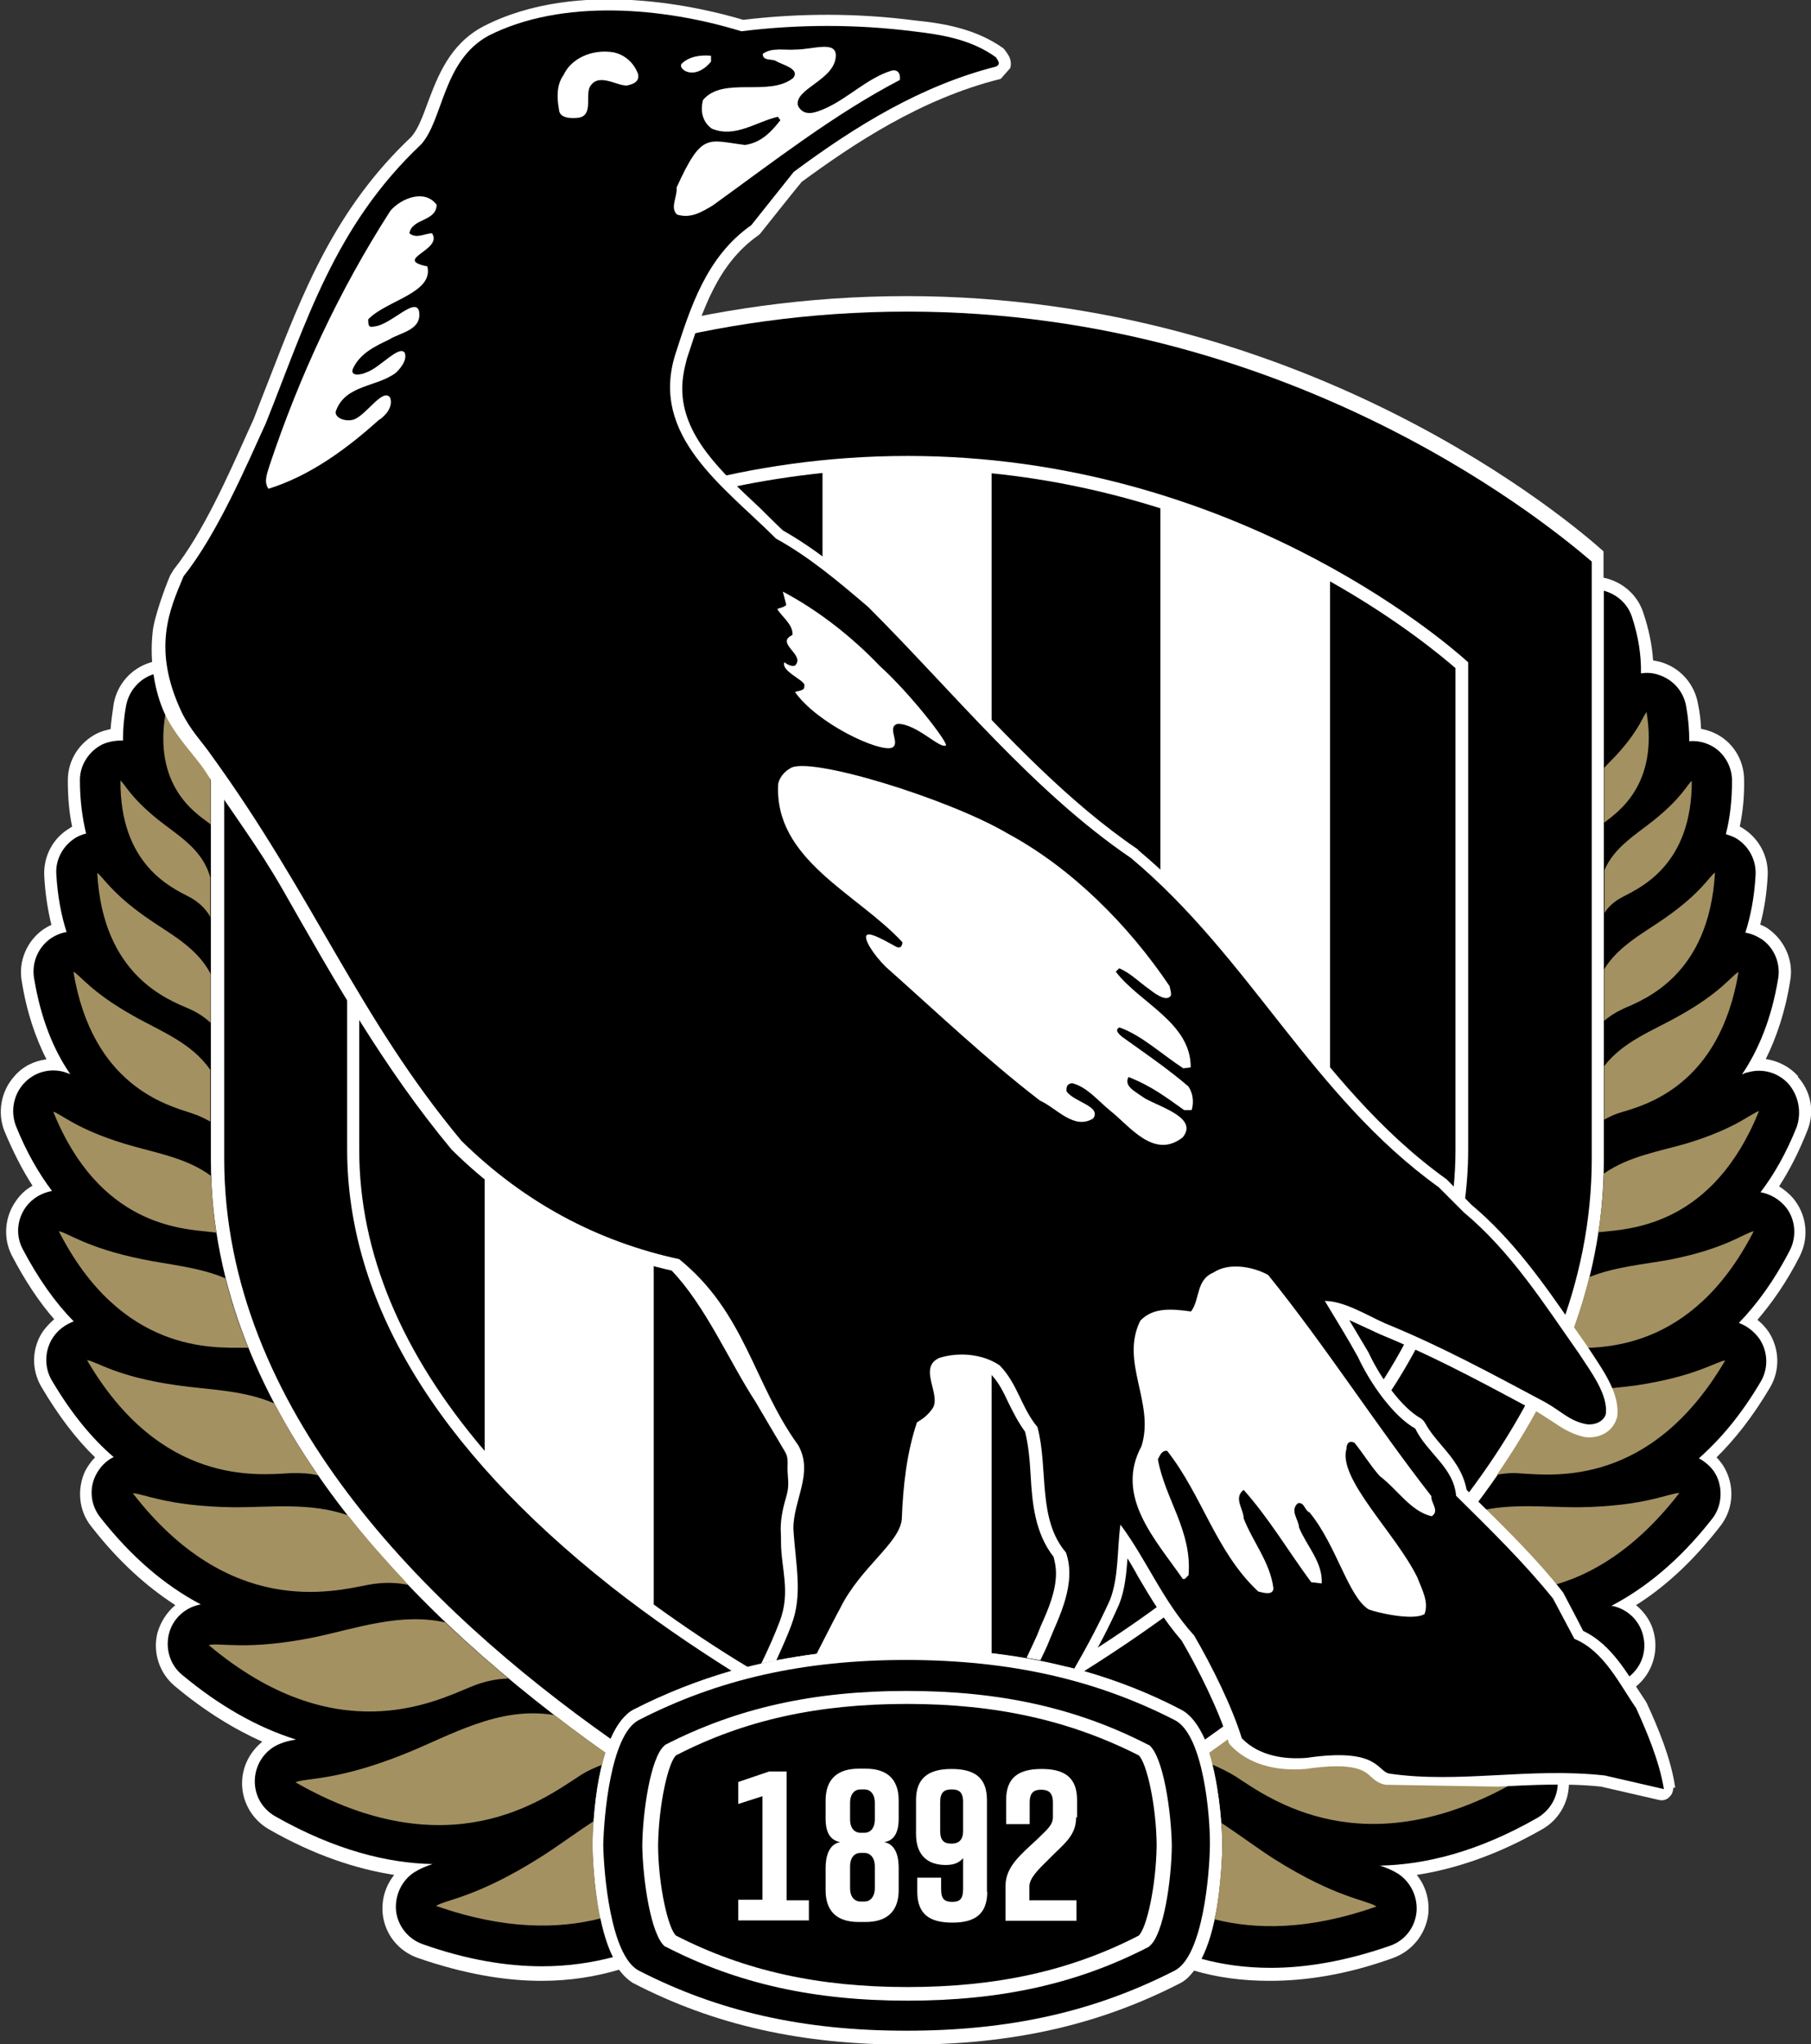
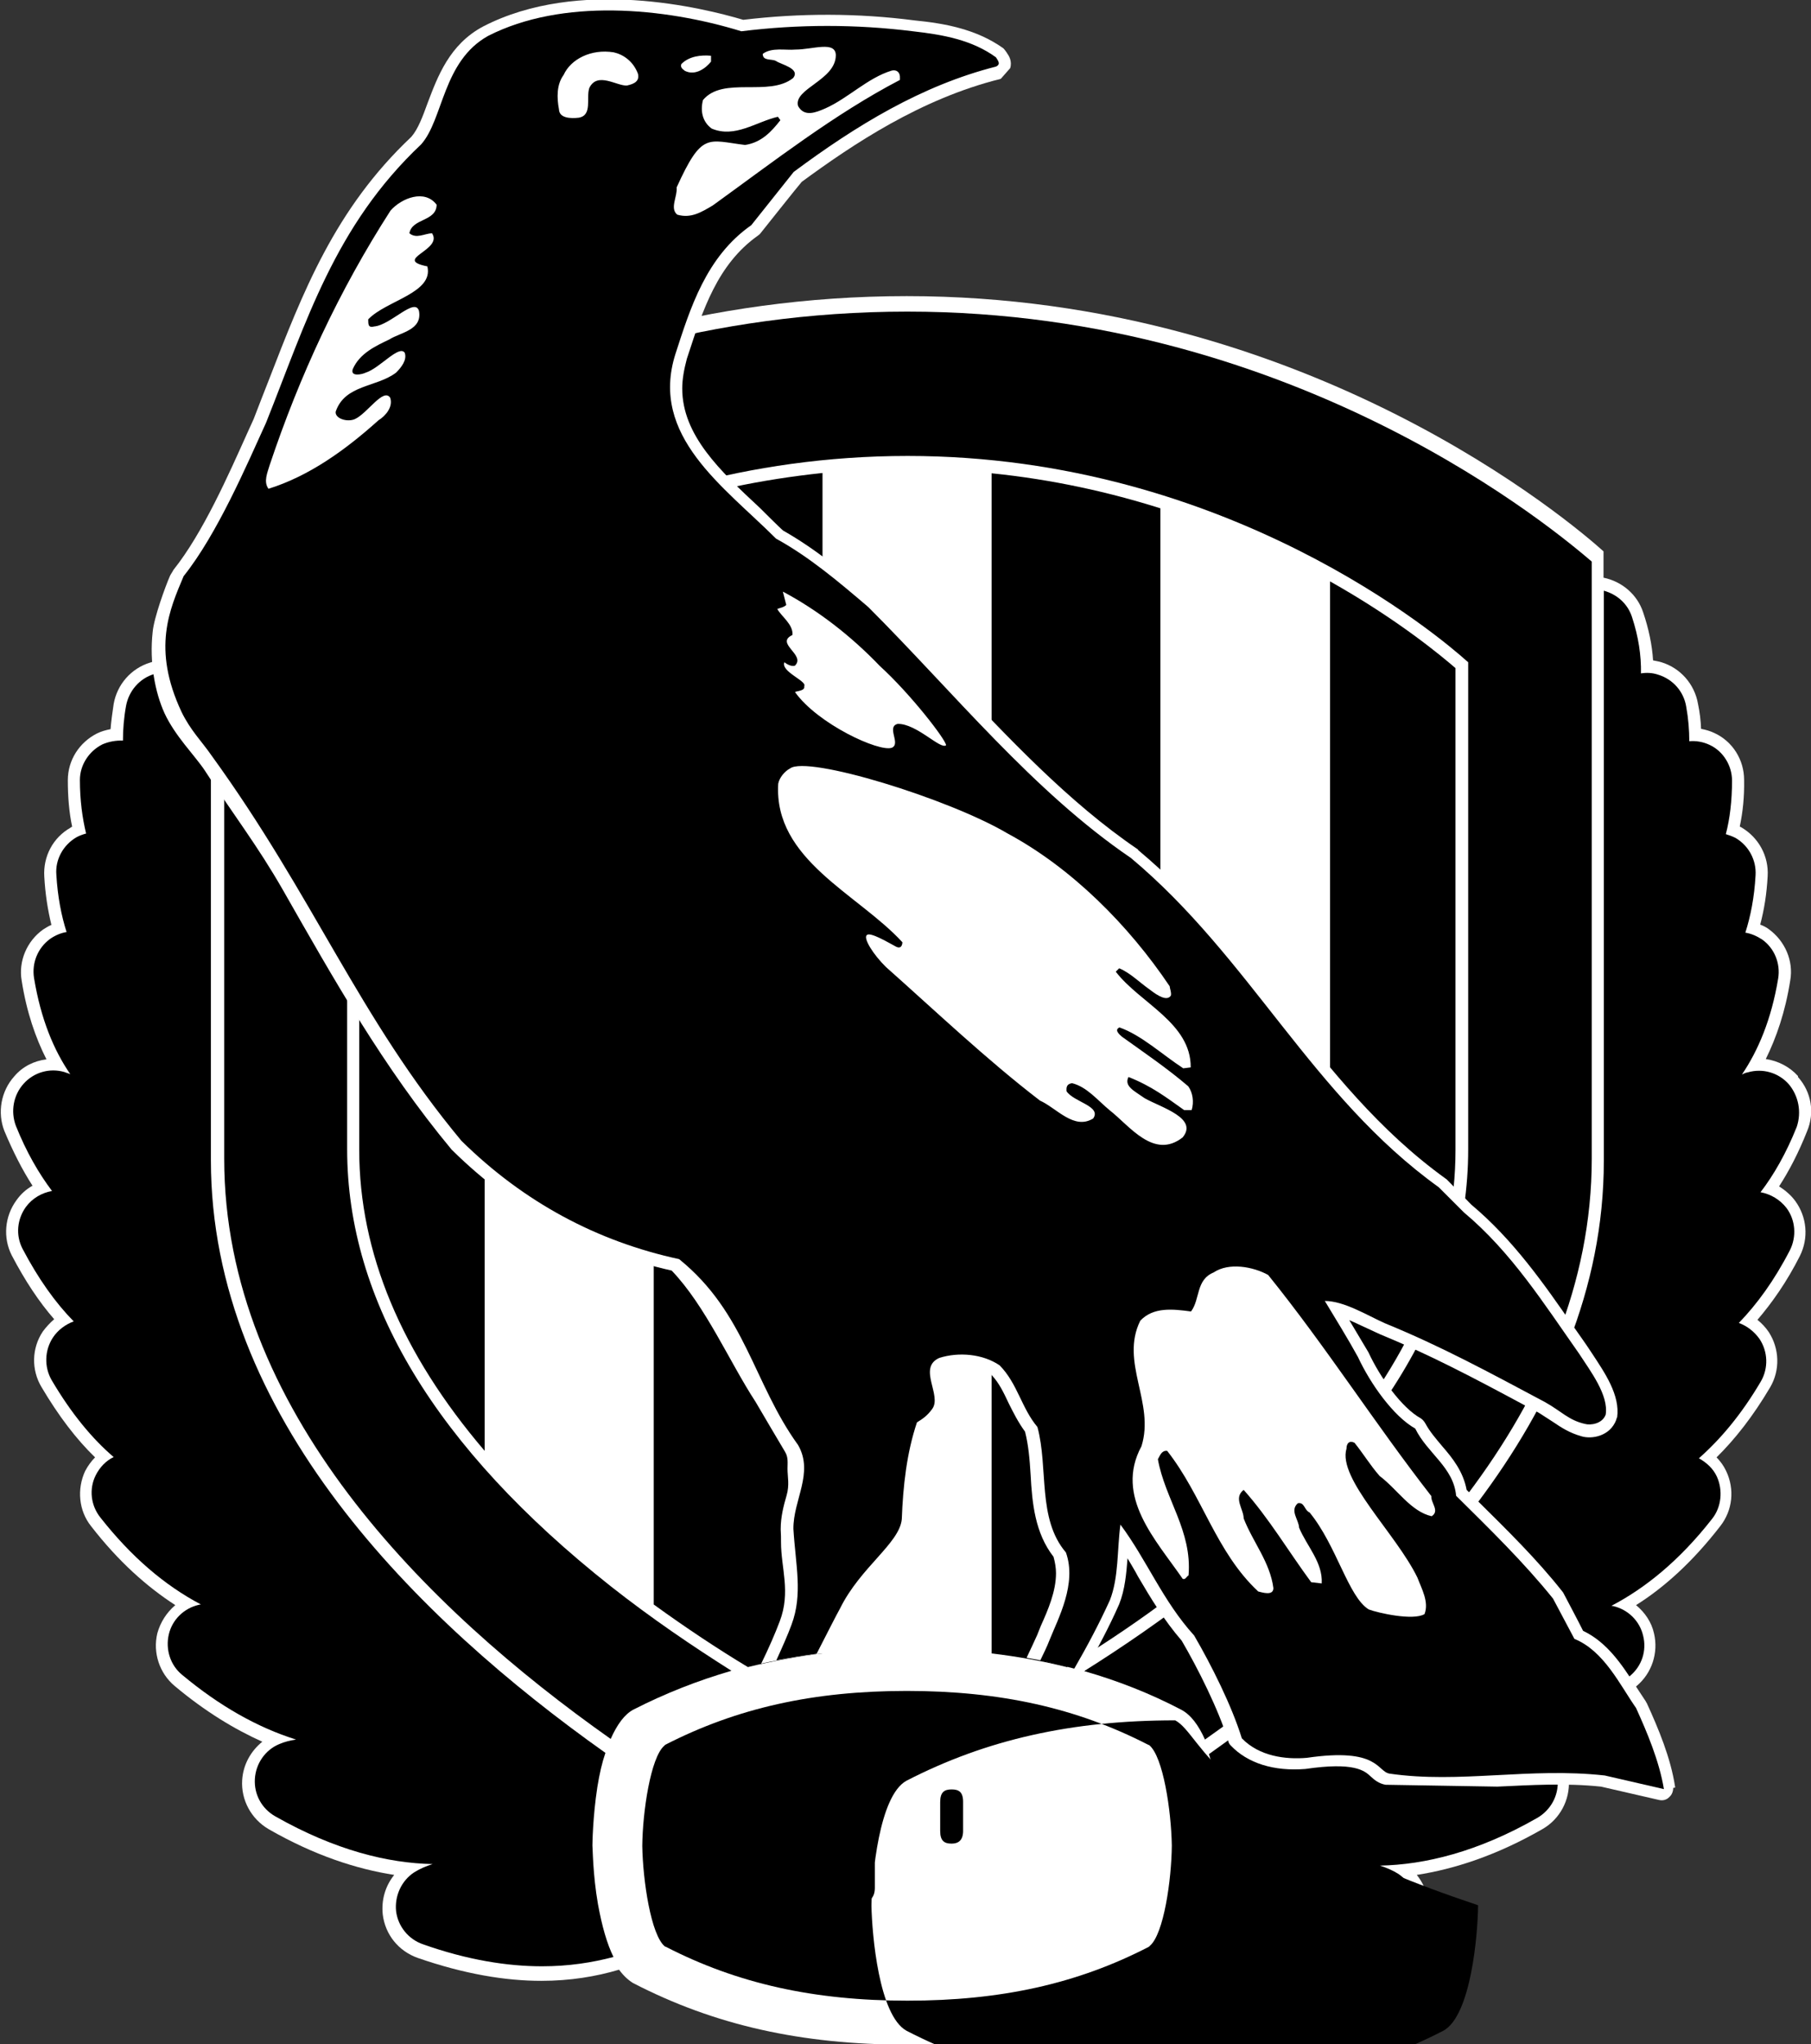
<svg xmlns="http://www.w3.org/2000/svg" version="1.1" id="Layer_1" x="0px" y="0px" viewBox="0 0 584.8 659.9" style="enable-background:new 0 0 584.8 659.9;" xml:space="preserve">
  <rect x="0" y="0" width="584.8" height="659.9" fill="#333333" stroke="none" />
  <style type="text/css">
	.st0{fill:#FFFFFF;}
	.st1{fill:#A39161;}
</style>
  <title>logo/icon_club_Collingwood</title>
  <g>
    <path class="st0" d="M580.6,347.4c-2.7-3-6.4-4.9-10.4-5.5c3.4-6.9,6.3-15.2,7.9-25.4c1.1-6.3-1.7-12.7-6.9-16.5   c-0.9-0.7-1.8-1.1-2.8-1.5c1.3-4.9,2.1-10,2.4-15.6c0.4-6.5-2.9-12.5-8.5-15.8c-0.1-0.1-0.4-0.1-0.5-0.3c1-4.7,1.5-9.6,1.4-15   c0-6.5-3.7-12.4-9.5-15.1c-1.4-0.7-2.9-1.1-4.4-1.4c-0.1-2.6-0.4-5.3-1-8.1c-1.1-6.3-5.6-11.5-11.8-13.4c-1-0.3-1.8-0.4-2.7-0.6   c-0.3-4.9-1.4-10.2-3.2-15.5c-1.9-5.8-6.9-10-12.8-11.2v-8.5c-9.8-8.8-95.5-82.4-225-82.4c-130.4,0-214.5,72.7-224.9,82.4v8.4   c-6.3,1-11.7,5.4-13.6,11.4c-1.8,5.4-2.7,10.6-3.1,15.5c-1,0.1-1.8,0.3-2.7,0.6c-6.2,1.9-10.7,7.1-11.8,13.4   c-0.4,2.7-0.8,5.5-1,8.1c-1.5,0.3-3,0.7-4.4,1.4c-5.7,2.9-9.4,8.6-9.4,15.1c0,5.3,0.4,10.3,1.4,15c-0.1,0.1-0.4,0.1-0.5,0.3   c-5.7,3.2-8.9,9.3-8.5,15.8c0.3,5.5,1.1,10.7,2.3,15.6c-1,0.4-1.9,1-2.7,1.5c-5.2,3.7-8,10.2-6.9,16.5c1.6,10.2,4.5,18.5,8,25.4   c-4,0.5-7.7,2.3-10.4,5.5c-4.3,4.8-5.5,11.7-3.2,17.6c2.8,6.7,5.8,12.6,9.1,17.7c-2,1.1-3.8,2.7-5.2,4.7   c-3.8,5.2-4.4,12.1-1.5,17.8c4.3,8.2,8.8,15,13.7,20.6c-1.3,1.1-2.6,2.5-3.7,4c-3.6,5.4-3.7,12.4-0.4,17.9   c5.5,9.3,11.2,16.8,17.3,22.7c-1.2,1.2-2.3,2.7-3.2,4.4c-2.7,5.8-2.1,12.8,1.9,17.8c8.9,11.5,18.1,19.6,27.2,25.5   c-2.8,2.4-4.8,5.5-5.8,9.1c-1.5,6.3,0.7,12.9,5.6,17c9.9,8.3,19.4,14,28.3,18c-3.7,3-6.2,7.4-6.5,12.4c-0.4,6.4,2.9,12.5,8.5,15.8   c14.8,8.5,28.4,12.9,40.6,14.8c-2.9,3.6-4.2,8.1-3.7,12.8c0.8,6.5,5.1,11.8,11.3,14c15,5.2,28.3,7.4,39.9,7.4   c9.3,0,17.7-1.4,25.1-3.6c1.4,1.9,2.9,3.3,4.5,4.3c26.3,13.6,54.3,19.9,88.4,19.9c34,0,62-6.3,88.4-19.9c1.6-0.8,3-2.2,4.4-4   c7.1,2.1,15.2,3.3,24.4,3.3c11.7,0,25-2,39.9-7.4c6-2.2,10.4-7.5,11.3-14c0.5-4.7-0.8-9.2-3.7-12.8c12.2-1.9,25.8-6.3,40.6-14.8   c5.6-3.2,8.9-9.4,8.5-15.8c-0.3-4.9-2.6-9.3-6.4-12.4c9.1-4,18.5-9.7,28.3-18c4.9-4.1,7.1-10.7,5.6-17c-0.8-3.6-2.9-6.7-5.8-9.1   c9.1-5.7,18.3-14,27.2-25.5c4-5.1,4.7-11.9,1.9-17.8c-0.8-1.7-1.9-3.2-3.1-4.4c6-5.9,11.8-13.3,17.3-22.6c3.3-5.6,3-12.5-0.4-17.8   c-1-1.5-2.3-2.9-3.7-4c4.8-5.6,9.5-12.3,13.7-20.6c2.9-5.8,2.3-12.6-1.5-17.8c-1.4-1.9-3.2-3.4-5.2-4.7c3.3-5.1,6.3-10.9,9-17.7   c2.6-6.1,1.4-12.8-2.9-17.6L580.6,347.4z" />
    <path class="st0" d="M194,572.9c-0.4,1.2-0.8,2.6-1.1,4C193.4,575.5,193.6,574.3,194,572.9z M194.5,570c-0.2,0.6-0.4,1.3-0.4,2.1   C194.3,571.3,194.5,570.7,194.5,570z M194.3,618.9c-0.4-1.4-0.9-2.7-1.3-4.3C193.4,616.2,193.9,617.5,194.3,618.9L194.3,618.9z    M196.7,628.9c0.2,0.4,0.4,0.9,0.4,1.3C196.9,629.7,196.9,629.3,196.7,628.9L196.7,628.9z M194.1,620.3c0.2,0.9,0.6,1.8,1.1,2.6   C194.8,622.1,194.3,621.1,194.1,620.3z M195.1,624.3c0.4,1,0.8,1.9,1.5,2.9C195.9,626.2,195.5,625.2,195.1,624.3z M392.1,571.9   c-0.2-0.6-0.5-1.3-0.5-1.9C391.8,570.7,391.8,571.3,392.1,571.9L392.1,571.9z M393.4,576.9c-0.4-1.4-0.6-2.6-1.1-4   C392.7,574.3,392.9,575.5,393.4,576.9z M392.2,618.9c0.4-1.4,0.8-2.7,1.3-4.3C393,616.2,392.6,617.5,392.2,618.9z M388.9,630.4   c0.2-0.4,0.4-1.1,0.6-1.5C389.3,629.6,389.1,630,388.9,630.4z M390,627.1c0.4-1,1.1-1.9,1.5-2.9C391,625.2,390.6,626.2,390,627.1z    M391.4,622.9c0.4-0.8,0.6-1.6,1-2.6C392,621.1,391.5,622.1,391.4,622.9L391.4,622.9z" />
    <g>
      <path d="M191.3,595.8c0-0.4,0.1-9.2,1.6-18.9c0.7-4.3,1.5-7.8,2.6-11C134.7,522.8,68.1,457,68.1,374.6V190.3    c-4.5,1-8.4,4.1-9.9,8.7c-2.1,6.3-3,12.5-2.9,18.2c-1.8-0.3-3.7-0.1-5.5,0.4c-4.7,1.4-8.2,5.4-9.1,10.3c-0.7,3.8-1,7.7-1,11.2    c-2.2-0.1-4.5,0.3-6.6,1.2c-4.4,2.2-7.3,6.7-7.3,11.5c0,6.6,0.8,12.3,2,17.3c-1.1,0.3-2.2,0.7-3.1,1.2c-4.3,2.5-6.9,7.2-6.5,12.1    c0.4,7,1.6,13.2,3.3,18.5c-1.9,0.3-3.7,1.1-5.3,2.2c-4,2.9-6,7.8-5.2,12.7c2.2,13.3,6.4,23.3,11.7,31c-0.6-0.3-1.2-0.4-1.9-0.7    c-4.8-1.4-9.9,0.1-13.2,3.8c-3.3,3.7-4.2,8.9-2.5,13.5c3.4,8.5,7.4,15.4,11.7,21.1c-3.3,0.6-6.3,2.3-8.4,5.1    c-2.9,4-3.4,9.2-1.1,13.6c5.1,9.7,10.6,17.4,16.5,23.4c-2.7,1-5.1,2.8-6.7,5.2c-2.7,4.1-2.9,9.5-0.4,13.8    c6.3,10.7,13,18.8,20,24.8c-2.5,1.2-4.5,3.3-5.8,5.9c-2.2,4.4-1.6,9.7,1.5,13.6c9.9,12.6,20.7,21.9,32.5,28.1    c-0.3,0-0.4,0-0.7,0.1c-4.8,1.1-8.6,4.8-9.7,9.6s0.5,9.9,4.3,13c12,10,24.3,17,36.8,20.9c-1.9,0.3-3.7,0.7-5.5,1.5    c-4.5,1.9-7.5,6.3-7.8,11.2c-0.3,5,2.2,9.6,6.6,12.1c19.4,11,36.4,15.1,50.8,15.4c-2.2,0.7-4.1,1.5-6,2.7    c-4.1,2.7-6.3,7.6-5.8,12.5c0.6,4.9,4,9.1,8.7,10.7c14.4,5.1,27.3,7.1,38.4,7.1c8.7,0,16.2-1.2,23.1-3c-2.1-4.3-3.7-9.9-5-17    C191.4,605.1,191.4,596.3,191.3,595.8L191.3,595.8z M577.6,350c-3.3-3.7-8.4-5.2-13.2-3.8c-0.7,0.1-1.3,0.4-1.9,0.7    c5.2-7.7,9.5-17.7,11.7-31c0.8-4.8-1.2-9.8-5.2-12.6c-1.7-1.1-3.5-1.9-5.4-2.2c1.7-5.3,2.9-11.4,3.3-18.5    c0.3-4.9-2.2-9.6-6.5-12.1c-1-0.5-2.1-0.9-3.1-1.2c1.3-5,2-10.7,2-17.3c0-4.9-2.9-9.5-7.2-11.5c-2.1-1-4.4-1.4-6.6-1.2    c0-3.6-0.3-7.3-1-11.2c-0.8-4.8-4.2-8.8-9.1-10.3c-1.8-0.6-3.7-0.7-5.5-0.4c0.1-5.8-0.8-11.8-2.9-18.2c-1.4-4.3-4.8-7.3-9.1-8.5    v184.1c0,82.5-66.6,148.4-127.5,191.5c1,3.2,1.9,6.9,2.6,11c1.7,9.7,1.7,18.5,1.7,18.9c0,0.4-0.1,9.2-1.6,18.9    c-1.2,7.3-2.9,13-5.1,17.3c6.6,1.8,14,2.9,22.4,2.9c11.2,0,24-2.1,38.4-7.1c4.7-1.6,8-5.7,8.6-10.7c0.5-4.9-1.7-9.7-5.8-12.5    c-1.9-1.2-3.8-2-6-2.7c14.5-0.3,31.6-4.4,50.8-15.4c4.3-2.5,6.9-7.1,6.6-12.1s-3.3-9.3-8-11.3c-1.9-0.8-3.7-1.3-5.6-1.5    c11.4-3.6,23.9-10,36.9-20.9c3.9-3.2,5.5-8.2,4.3-13c-1.1-4.8-4.9-8.5-9.7-9.6c-0.1,0-0.4,0-0.5-0.1c10.7-5.6,21.8-14.4,32.5-28.1    c3-3.8,3.5-9.2,1.5-13.6c-1.2-2.6-3.3-4.5-5.8-5.9c7-6.2,13.7-14.1,20-24.8c2.5-4.3,2.3-9.6-0.4-13.7c-1.7-2.4-4-4.2-6.7-5.2    c5.8-6,11.4-13.6,16.5-23.5c2.2-4.4,1.8-9.7-1.1-13.6c-2.1-2.7-5.1-4.5-8.4-5.1c4.3-5.6,8.3-12.6,11.7-21.1    C581.8,359,580.8,353.8,577.6,350L577.6,350z" />
    </g>
    <g>
-       <path class="st1" d="M151.5,544.8c5.1-2.2,9.3-2.8,12.6-2.9c-6.8-5.8-13.7-11.8-20.3-18.1c-14.5-3.3-29,2-42.4,4.8    c-21.7,4.4-30.6,1.6-34,2.5C108.2,565.4,140.3,549.4,151.5,544.8L151.5,544.8z M118.6,511.7c5.6-1.1,10.2-0.7,13.3,0    c-6.8-7.3-13.4-14.7-19.6-22.5c-12.1-4.3-25.3-2.5-37.2-2.6c-21.1-0.3-29-4.5-32.2-4.5C74,522.3,107.2,513.9,118.6,511.7    L118.6,511.7z M93.8,475.6c3.6-0.1,6.4,0.1,8.9,0.7c-5.2-7.6-9.9-15.2-14.1-23.2c-10-4.4-21.4-4.4-31.6-5.9    c-19.3-2.7-25.9-7.7-28.9-8.1C51.8,479.7,83,476.2,93.8,475.6L93.8,475.6z M78.8,435.1c0.4,0,1,0,1.4,0.1    c-3-7.3-5.5-14.8-7.4-22.5c-8.7-3.7-18.4-4.4-27-6.2c-18.1-3.7-24-8.6-26.8-9C39.1,436.9,68.8,435.1,78.8,435.1z M67.7,397.7    c0.8,0.1,1.5,0.1,2.2,0.3c-1-6-1.5-12.2-1.8-18.4c-8.1-6-18.5-7.5-27.7-10.3c-15.8-4.8-20.7-9.7-23.2-10.4    C32,395.7,58.6,396.7,67.7,397.7L67.7,397.7z M61.9,359.4c2.5,0.8,4.4,1.8,6,2.7v-16.7c-6.1-8.9-16.4-12.6-25.1-17.6    c-13.5-7.6-16.9-13-19.1-14.1C29.8,350.6,54,356.8,61.9,359.4z M61.1,325.7c3.2,1.4,5.4,3.1,6.9,4.5v-15.8    c-4.5-8.8-13.7-13.2-21-18.4c-11.2-7.9-13.9-13.1-15.6-14.2C33.2,315,54.2,322.7,61.1,325.7L61.1,325.7z M60.8,289.4    c5.3,2.7,7.1,6.6,7.1,6.7v-12.8c-2.5-9.3-10.7-13.7-17-18.8c-8.8-7.1-10.6-11.4-12-12.5C38.7,279.1,55.3,286.5,60.8,289.4    L60.8,289.4z M67.3,265.6c0.3,0.2,0.5,0.4,0.7,0.6v-17.4c-1.9-2.2-4-4.1-5.9-6.2c-6.6-7.4-7.5-11.4-8.6-12.6    C49.4,253.6,62.9,262.3,67.3,265.6L67.3,265.6z M483.8,528.5c-13.2-2.6-27.2-7.8-41.3-5.1c-6.7,6.4-13.6,12.6-20.7,18.4    c3.2,0.3,7.1,1,11.8,2.9c11.1,4.7,43.2,20.6,84.3-13.9C514.4,530.2,505.6,532.8,483.8,528.5L483.8,528.5z M474.2,488.8    c-6.2,7.9-12.8,15.5-19.8,22.8c3-0.6,7.2-0.7,12.2,0.2c11.4,2.2,44.5,10.6,75.7-29.8c-3.3,0-11.1,4.3-32.2,4.6    C498.5,486.7,485.9,484.9,474.2,488.8L474.2,488.8z M497.7,452.6c-4.3,8.1-9.1,15.9-14.3,23.5c2.2-0.4,4.8-0.7,7.8-0.4    c10.7,0.6,42,4.3,65.9-36.5c-3,0.4-9.6,5.2-29,8.1C518.4,448.6,507.4,448.7,497.7,452.6L497.7,452.6z M513.2,412.3    c-1.9,7.8-4.5,15.5-7.4,22.9h0.5c10,0,39.8,1.8,60-37.7c-2.9,0.5-8.8,5.5-26.7,9.1C530.9,408.2,521.7,408.9,513.2,412.3    L513.2,412.3z M568,358.7c-2.5,0.7-7.4,5.6-23.2,10.4c-8.8,2.6-18.8,4.1-26.9,9.8c-0.2,6.5-0.8,12.8-1.8,18.9    c0.4,0,0.8-0.1,1.4-0.1C526.5,396.7,553.1,395.7,568,358.7L568,358.7z M561.4,313.8c-2.2,1.1-5.6,6.6-19.1,14.1    c-8.2,4.7-18.1,8.2-24.3,16.3v17.3c1.4-0.8,3.2-1.7,5.2-2.3C531.2,356.8,555.3,350.6,561.4,313.8L561.4,313.8z M553.8,281.7    c-1.8,1.2-4.4,6.4-15.6,14.3c-7,5-15.4,9.1-20.2,16.9v16.7c1.4-1.3,3.4-2.6,6.1-3.9C530.9,322.7,551.9,315,553.8,281.7    L553.8,281.7z M524.3,289.4c5.5-2.9,22.1-10.3,22-37.3c-1.4,1.1-3.3,5.5-12,12.5c-5.8,4.7-13,8.8-16.2,16.3v13.9    C519,293.2,520.9,291.1,524.3,289.4L524.3,289.4z M531.7,229.9c-1.1,1.1-2.1,5.2-8.6,12.6c-1.5,1.8-3.3,3.4-5.1,5.4v17.7    C522.4,262.2,535.6,253.4,531.7,229.9L531.7,229.9z M411.5,600.2c-5.6-3.6-11.2-7.8-17.1-11.7c0.3,4.1,0.3,7,0.3,7.3    c0,0.4-0.1,9.2-1.6,18.9c-0.3,1.8-0.5,3.3-1,4.9c13.3,3.4,30.6,3.6,52.4-4.1C441.4,613.4,431.5,612.8,411.5,600.2L411.5,600.2z     M454.7,566.2c-14.7-5.9-29.8-15.2-47.3-12.8c-5.6,4.4-11.4,8.5-17,12.5c0.4,1.2,0.7,2.5,1.1,3.8c2.3,1,4.9,2.2,7.5,3.8    c10.8,7.1,41.5,29.8,90.9,1.5C486.4,573.7,476.6,575,454.7,566.2L454.7,566.2z M193,614.6c-1.6-9.7-1.6-18.5-1.6-18.9    c0-0.3,0-3.3,0.4-7.8c-6.2,4-12.1,8.5-18.1,12.2c-20,12.5-29.8,13.2-32.9,15.2c22.2,7.8,39.7,7.5,53.3,4    C193.6,617.9,193.3,616.3,193,614.6L193,614.6z M195.6,565.9c-5.5-3.8-11.1-8-16.6-12.2c-18-3-33.5,6.6-48.5,12.6    c-22,8.8-31.7,7.6-35.1,9.1c49.4,28.3,80,5.5,90.9-1.5c3-2.1,5.9-3.3,8.5-4.3C194.9,568.3,195.2,567,195.6,565.9L195.6,565.9z" />
-     </g>
+       </g>
    <g>
      <path d="M265.6,533.8V152.7c-19.9,2.1-38,6-54.5,11.3V518c10.5,7.6,20.6,14.3,30.4,20.2C249.3,536.3,257.3,534.8,265.6,533.8    L265.6,533.8z M429.5,468.5c26.9-31.4,40.5-64,40.5-97.2V215.7c-4.3-3.7-18.3-15.5-40.5-28L429.5,468.5L429.5,468.5z M116,215.7    v155.5c0,33.2,13.6,65.7,40.5,97.2V187.5C134.2,200,120.1,211.9,116,215.7L116,215.7z M344.5,538.2c9.6-5.9,19.9-12.6,30.2-20.2    V164.1c-16.5-5.2-34.7-9.3-54.5-11.3v381C328.7,534.8,336.8,536.3,344.5,538.2L344.5,538.2z" />
      <path d="M293,100.6c-127.8,0-210.4,71.4-220.6,80.7v192.8c0,80.7,65.1,145.2,124.8,187.3c2.1-4.7,4.5-8,7.4-9.5    c10.2-5.2,20.6-9.3,31.6-12.5c-12.5-7.9-25.8-16.9-39-27.3c-56.4-44.6-85.1-92-85.1-141.1V213.8l0.7-0.6c7.4-6.7,75.5-66,180.3-66    c103.8,0,172.8,59.3,180.3,66l0.7,0.6v157.3c0,49.1-28.6,96.5-85,141.1c-13.3,10.4-26.7,19.6-39,27.3c10.8,3.1,21.3,7.2,31.4,12.5    c3,1.6,5.5,4.9,7.6,9.6C448.9,519.5,514,454.8,514,374.1V181.3C504,172.8,419.8,100.6,293,100.6L293,100.6z" />
    </g>
    <path class="st0" d="M540.9,576.8c-1.4-9.3-5.4-18.8-9.1-26.9c-0.2-0.3-0.3-0.5-0.4-0.7l-3.3-5c-4.3-6.7-9.1-14-16.9-17.7   c-0.8-1.7-6.3-12.1-6.3-12.1c-0.1-0.3-0.3-0.4-0.4-0.6c-8.2-10.4-17.9-19.9-27.2-29.1l-3.7-3.7c-1.1-5.9-4.5-10.2-7.8-14   c-2.1-2.5-4.1-4.8-5.5-7.4c-0.4-0.7-0.8-1.2-1.5-1.7c-6.2-3.4-13.2-13.3-16.9-21.3c-0.1-0.1-3.3-5.6-6.2-10.4   c1.9,0.8,3.9,1.8,5.7,2.6l4.1,1.9c16.3,6.7,30.3,14.1,46.5,22.8l4.9,2.6l4.5,2.9c2.8,1.9,5.4,3.6,9.3,4.7c3.3,1,9.2,0,11.2-5.3   c0.1-0.3,0.1-0.6,0.3-0.8c1-7.2-4-14.4-8-20.5l-1.2-1.8c0-0.1-4.8-6.9-4.8-6.9c-9.6-13.9-19.5-28.1-33.1-39.5l-7.8-8   c-0.1-0.1-0.3-0.3-0.5-0.4c-21.5-15.5-36.9-35-53.1-55.5c-13.7-17.4-27.9-35.3-46.1-50.5l-0.2-0.3c-22.4-15.2-42-36.2-61.1-56.4   l-23.2-24c-10.4-8.9-19.8-16.6-30.2-22.5c-0.7-0.5-7.5-7.3-7.5-7.3c-12.9-12-25.1-23.5-25.1-38.6c0-3,0.6-6.2,1.5-9.6l0.4-1.2   c4.7-14.4,9.5-29.3,22.5-38.5c0.3-0.3,0.6-0.4,0.8-0.7c0,0,12.8-16.1,13.4-16.7c16.5-12.1,38.4-26.8,64.1-33.2   c0.2,0,0.2-0.2,0.3-0.2l2.9-3.3c0.7-2.2-0.4-4-1-4.8l-0.1-0.2c-0.3-0.4-0.7-1-1.1-1.4c-8.8-6.3-19.4-8.1-28.6-9   c-18.4-2.4-37-2.4-55.4-0.2c-12.8-3.8-53-13.8-83.9,2.1c-11,5.8-14.8,16.3-18,24.7c-1.6,4.4-3.1,8.5-5.3,11   c-24.7,23.3-35,50.1-46,78.5c0,0-4.9,12.5-4.9,12.6l-2,4.4C73.7,153.5,65.5,172.1,56,184c-0.1,0.3-1,1.6-1.1,1.9   c-1.5,3.4-5.2,13.6-5.6,18.1c-1.1,9.9,0.8,19.6,3.8,26.2c3.4,7.4,9.8,13.7,13,18.5c9.2,14.3,16.9,24,25.3,38.7   c16.2,28.4,32.3,57.1,54.4,83.7l0.3,0.3c19.9,19.6,43.7,32.7,70.8,38.8c11,11.5,18.6,29.4,27.1,42.4c0,0,9.1,15.5,9.5,16.1   c1.1,1.8,0.8,3.6,0.8,5.5c0,2.5,0.7,5.2-0.3,8.6c-1,3.4-1.9,7-1.9,10.8v0.3c0.1,1.4,0.1,2.7,0.1,4c0,8.4,3.2,16-0.4,25.5   c-1.5,4-3.6,8.8-6,13.7c7.1-1.6,14.6-2.7,22.2-3.6l6.3-12.3c2.9-5.9,7.3-10.7,11-15c4.6-5.2,8.6-9.7,9.3-15.1   c0.4-8.6,1.2-19.5,4.4-29.4c1.5-0.9,3-2,4.7-4.2c1.2-1.7,1.6-3.5,1.6-5.2c0-1.9-0.4-3.8-0.8-5.5c-0.4-1.9-0.7-2.9-0.7-3.6   c0-0.7,0.3-0.8,0.6-1c5.2-1.7,11.4-1,15.7,1.6c2.5,2.6,4,5.8,5.6,9.2c1.5,3,3.1,6.2,5.3,9.2c1.1,4.3,1.5,8.9,1.8,13.9   c0.5,9.2,1.4,18.8,7.4,26.5c0.5,1.8,0.8,3.6,0.8,5.3c0,5.9-2.6,11.9-4.9,17l-1.2,3c-1,2.2-2.1,4.6-3.4,7.3   c6.4,1.1,12.6,2.5,18.8,4.2c4-6.9,7.8-14,11.1-21.5c1.9-4.8,2.3-9.9,2.7-14.8c1.1,1.9,2.3,3.8,3.4,5.9c4.1,7,8.4,14.1,14.1,20.7   c5.2,8.9,11.8,22,15,32.3c0.1,0.6,0.4,1.1,0.8,1.5c5.5,5.8,14,8.4,24.1,7.6c15.8-2.3,19.1,0.5,21.2,2.5c1.1,1,2.5,2.2,4.7,2.6   l36.1,0.6c10.9-0.5,22.1-1.2,33.5,0l18.7,4.3c1.2,0.3,2.5,0,3.4-1c0.8-0.7,1.2-1.8,1.2-2.9C541,577.2,541,577,540.9,576.8   L540.9,576.8z" />
    <path d="M528.3,551.4c-5.2-7.4-10.3-18.4-19.9-22.3l-6.9-13c-9.5-11.8-20.4-22.4-31.3-33.2c-0.8-9.2-9.3-13.7-13.2-21.7   c-7.1-4-14.5-14.5-18.5-23.1c-3-5.5-7.5-12.8-10.7-18.1c6.2,0,13.6,4.6,19.4,7.2c18.1,7.4,33.2,15.6,51.6,25.4   c5.4,3,7.7,5.9,13,7.1c1.8,0.5,5.6,0,6.7-3c1-6.3-4.9-14-8.6-19.7c-11.4-16.2-21.8-32.7-37.2-45.6l-8.1-8.1   c-41-29.5-60.7-73.9-99.4-106.3c-31.6-21.5-57-53.2-84.8-81c-9.6-8.2-19.2-16.3-29.8-22.1c-16.8-16.8-40.9-33.1-32.5-59.6   c4.8-14.8,9.9-31.4,24.5-41.6l13.7-17.2c20.2-15,41.3-27.9,65.3-34c1.8-0.8,0.5-2.1,0-3c-7.7-5.6-17-7.3-26.8-8.4   c-18.4-2.3-36.9-2.3-55.4,0c-25-7.7-57.9-10.7-81.8,1.5c-14.7,8.2-14.4,26.9-21.6,35c-28,26.4-37.1,57.4-50.1,89.9   c-6.2,13.6-15.8,36-26.6,49.5c-4.5,10.7-10.3,23.3-0.7,43.8c2.9,6,6.6,9.6,9.7,14.1c33.2,45.8,47.4,84.4,80.7,124.4   c20.2,19.9,43.9,32.5,70.3,38.2c21.4,17.3,24,40.1,38.4,60c5.2,9-1.6,17.8-1.5,27.1c0.7,11.7,3.1,21-0.6,30.9   c-1.2,3.3-3,7.3-4.9,11.5c4.3-0.8,8.7-1.5,13-2.1c3.3-6.4,6-11.8,7.6-14.7c6.6-13.3,19.1-20.9,19.9-28.7   c0.4-10.8,1.6-21.5,4.9-31.3c1.8-1.1,3.3-2.1,4.9-4.3c3.3-4.4-4.8-13.3,2.3-16.5c6.3-2,14.1-1.3,19.5,2.4c5.8,5.9,7,13.7,12.2,19.9   c3.6,13.3-0.1,29.6,9.2,40.5c3.6,10.1-2.5,21.3-5.3,28.3c-0.8,2.1-1.9,4.3-3,6.6c3.7,0.7,7.4,1.7,11,2.6c4.1-7.1,8-14.4,11.5-22.1   c2.9-7.4,2.3-16.3,3.4-24.4c8.5,11.4,13.7,24.7,23.8,35.8c5.6,9.6,12.2,22.8,15.4,33.2c5.6,5.8,14.1,6.9,21,6.3   c23.3-3.4,22.6,4.4,26.7,5.1c22.6,3.3,45.2-2.1,69.5,0.6l19.1,4.4C535.8,568.5,531.8,559.1,528.3,551.4L528.3,551.4z M220,20.7   c2.5-2.6,6.5-3,9.6-2.7v1.9c-1.5,1.9-4.9,4.7-8.4,3C220.6,22.4,219.6,21.9,220,20.7L220,20.7z M218.5,60.5   c8.2-18,9.9-15.2,22.1-13.7c5.3-0.8,8.5-4.3,11.4-8l-0.8-1.1c-7,1.6-13.9,7-21.4,3.8c-3-2.2-3.7-5.7-2.8-9.2   c6.5-7.8,21.3-0.9,29.1-7.1c2.5-3.1-4-4.4-5.5-5.5c-1.4-0.8-4.3,0.1-4.3-2.3c2.9-2.2,7.3-1.1,10.6-1.4c5.5,0,12.9-2.9,13,1.8   c0,8.1-13.7,10.8-12.2,16.4c2,3.7,5.8,2.1,8.8,0.8c7.4-3.3,13.6-9.8,21.4-12.2c1.6-0.4,2.6,0.5,2.7,1.9v1.1   c-21.1,11-40.6,26.2-60.4,40.5c-3.7,2.2-7.1,4.3-11.5,3C216.2,67.3,218.8,63.4,218.5,60.5L218.5,60.5z M139.5,75.3   c3.7,5.5-12.9,8.4-1.5,10.7c2.1,8.6-13.3,11-19.1,17.1c0.1,1.1-0.3,2.9,1.9,2.3c5.3-0.4,13.2-9.6,14.5-5c1.1,6.2-6,6.9-9.6,9.2   c-4.4,2.1-9.6,4.5-11.8,9.6c-0.8,2.5,3,1.7,4.2,1.1c4.5-1.4,10.8-9.1,12.6-6.4c0.8,2.3-1.1,4.7-2.8,6.4   c-6.3,4.8-16.5,3.8-19.5,12.6c-0.3,2.2,3.7,3.5,6.2,2.4c4-1.8,9.2-10.2,11.4-6.9c1,2.9-1.4,5.8-3.8,7.3   c-10.8,9.7-22.4,18-35.5,22.1c-1.7-2.3-0.3-5.3,0.4-7.7c9.6-28.7,22.4-56.3,39-82.1c3.6-4.1,11.1-7,14.9-1.9   c-0.1,5.5-7.9,4.3-8.8,9.2C134.4,77.2,137.1,75.4,139.5,75.3L139.5,75.3z M202.5,27.6c-3.2,0.3-9.6-4.6-12.2,0.8   c-1.1,3.2,1.1,8.8-3.4,9.6c-2.6,0.3-6.3,0.2-6.4-2.7c-0.7-3.7-0.8-8,1.5-11.1c2.3-5.1,8.9-8.5,16.2-7.3c3.1,0.7,6.3,2.9,7.8,6.9   C206.6,26.2,204.8,27.1,202.5,27.6L202.5,27.6z M253.9,195.3l-1.1-4.3c11.3,6,22,14.3,31.3,24c10,9.1,21.4,23.9,21.4,25.6   c-1.8,1.5-9.5-7-15.6-6.9c-3.8,0.9,1.1,6.4-1.9,7.7c-4.1,1.5-24-7.7-31.3-18c1.1-0.4,3.3-0.4,3-1.9c1-1.6-7.7-4.7-6.4-7.7   c0,0,1.9,1.6,3.4,1.1c3.6-3.5-6.6-7.2-0.8-9.9c0.3-3.4-3.6-6-4.9-8.4C251.7,196.3,253.1,196.1,253.9,195.3L253.9,195.3z    M358.4,358.5c-4-3.3-7.4-7.6-12.2-8.8c-2.1,0.3-1.8,1.8-1.8,2.6c2.3,3.5,11.4,4.8,8.6,8.8c-6.2,3.8-11.7-3.3-17.2-5.8   c-17.2-13.2-33.5-28.7-49.7-43.1c-4.1-4-7.4-9.3-6.2-10.3c1-1.2,7.3,2.6,9.4,3.7c2.1,1.1,2.1-1.4,2.1-1.4   c-14.3-15.6-41.6-26.6-40.1-51.2c0.4-2,2.1-4,3.8-4.9c5.6-4.3,51.2,9.7,70.3,21c20.6,11.1,39,29.5,52.3,49.3c0.1,1,0.6,1.9,0.4,3   c-1.2,1.9-4.1,0.2-6.8-1.9c-3.3-2.3-6.3-5.4-9.9-6.9l-1.1,1.1c7.7,10.1,24.3,16.5,24.2,30.9l-2.4,0.3c-6.9-4.5-13.5-10.7-20.6-13.2   c-1.8,0.8,0,2.3,0.8,3c7.1,5.1,14.5,10.1,21.4,16c1.5,2.1,1.9,5.1,1.1,7.7h-2.4c-5.8-4.1-10.4-7.7-18-10.7c-1.5,3,1.9,4.5,5.3,6.9   c5.4,3,17.3,6.4,12.2,12.6C372.6,374.5,364.7,363.4,358.4,358.5L358.4,358.5z M462.3,489.5c-6.7-1.5-11.1-8.7-16.8-13   c-3-3.4-5.2-7.1-8.1-10.7c-1.5-0.8-2.6,0-2.6,1.9c-2.9,9.7,16,27.4,22.9,41.6c1.4,3.7,3.8,7.9,2.3,11.8c-3.7,2.2-15.1-0.4-18-1.5   c-6.6-4-10.4-20.7-19.1-31.3c-1.8-0.8-1.6-3.4-3.8-3c-2.7,2.4,0.3,5.3,0.4,7.9c2.5,6,7.7,11.2,7.3,18l-3.4-0.4   c-7.3-9.9-13.6-20.6-21.8-29.8c-3.4,2.6,0,6.2,0,9.2c3,7.7,8.5,14.1,9.6,22.5c0,2.6-3.6,1.4-4.9,1.1c-13.7-12.8-18-30.9-29.4-45.4   c-1.8-0.2-2.3,1.5-3,2.7c2.3,12.9,11.1,23.1,9.9,37.5c-0.7,0.4-1,1.5-1.9,1.1c-8.6-12.5-22.1-26.5-13.3-42.8   c4.4-14-7-27.1-0.4-40.5c4.2-4.5,10.5-3.8,16.4-3c3-4,1.5-10.2,7.3-12.6c4.9-3.3,12.7-1.9,17.6,0.8c18.8,23.3,34.4,47.9,52.7,71.4   C462,485.2,465,487.8,462.3,489.5L462.3,489.5z" />
    <g>
-       <path class="st0" d="M393,576.9c-2.2-13.4-6-21.8-11.7-24.8c-26.3-13.6-54.3-19.9-88.4-19.9c-34,0-62,6.3-88.4,19.9    c-5.5,3-9.3,11.4-11.5,24.8c-1.6,9.7-1.6,18.5-1.6,18.9s0.1,9.2,1.6,18.9c2.2,13.4,6,21.8,11.5,24.8    c26.3,13.6,54.3,19.9,88.4,19.9c34,0,62-6.3,88.4-19.9c5.5-3,9.3-11.4,11.5-24.8c1.7-9.8,1.7-18.5,1.7-19    C394.6,595.4,394.6,586.6,393,576.9L393,576.9z" />
      <g>
        <path d="M279.2,598.2h-1.4c-1.6,0-3.3,1.2-3.3,4.4v6.9c0,3.3,1.8,4.4,3.3,4.4h1.4c1.6,0,3.3-1.3,3.3-4.4v-6.9     C282.5,599.4,280.7,598.2,279.2,598.2L279.2,598.2z M279.2,577.7h-1.4c-1.6,0-3.3,1.2-3.3,4.4v5.2c0,3.3,1.8,4.4,3.3,4.4h1.4     c1.6,0,3.3-1.2,3.3-4.4v-5.2C282.5,578.8,280.7,577.7,279.2,577.7z M307.3,577.7c-2.3,0-3.7,0.8-3.7,4.1v9.3     c0,3.3,1.4,4.1,3.7,4.1c2.1,0,3.7-1,3.7-4.1v-9.4C311,578.5,309.6,577.7,307.3,577.7L307.3,577.7z" />
-         <path d="M379.5,555.4c-25.7-13.2-53.3-19.4-86.6-19.5c-33.4,0-61,6.2-86.8,19.5c-8.9,4.9-11.1,30.9-11.3,40.3     c0.2,9.5,2.4,35.4,11.3,40.4c25.8,13.3,53.3,19.5,86.6,19.5c33.4,0,60.9-6.2,86.8-19.5c8.9-4.9,11.1-30.9,11.2-40.5     C390.8,586.2,388.6,560.3,379.5,555.4L379.5,555.4z M371.3,628.2l-0.3,0.3c-23.2,12-47.9,17.4-78,17.4c-30.1,0-54.9-5.5-78-17.4     l-0.3-0.1c-4.5-3.7-7.1-21.2-7.3-32.4c0.1-11.1,2.7-28.6,7.1-32.4l0.3-0.3c23.2-11.9,47.9-17.4,78-17.4c30.1,0,54.9,5.5,78,17.4     l0.3,0.1c4.5,3.7,7.1,21.1,7.3,32.4C378.3,606.9,375.8,624.4,371.3,628.2L371.3,628.2z" />
-         <path d="M367.7,566.7c-22.1-11.2-45.8-16.6-74.8-16.6c-28.8,0-52.5,5.2-74.6,16.6c-2.5,2.3-5.6,15.7-5.8,29.1     c0.1,13.2,3.3,26.9,5.8,29.1c22.1,11.3,45.8,16.6,74.7,16.6c28.8,0,52.6-5.2,74.7-16.6c2.5-2.3,5.6-15.6,5.8-29.1     C373.4,582.6,370.2,568.9,367.7,566.7L367.7,566.7z M261.2,620h-22.8v-6.7h7.8v-33.4l-7.8,2.5v-7.1l10-3.4h5.6v41.6h7.2     L261.2,620L261.2,620z M290.2,587.2c0,3-0.7,7-4.7,7.5c4.3,0.8,4.7,5.8,4.7,8.4v7.1c0,6.7-3.6,10.3-10.7,10.3h-2.2     c-7,0-10.7-3.4-10.7-10.3v-7.1c0-2.6,0.5-7.6,4.7-8.4c-4-0.7-4.7-4.5-4.7-7.5v-5.9c0-6.7,3.6-10.3,10.7-10.3h2.2     c7,0,10.7,3.4,10.7,10.3L290.2,587.2L290.2,587.2z M318.8,610.7c0,7.1-3.8,10-11.2,10h-0.1c-7.3,0-11.3-2.7-11.3-10v-4.5h7.7v3.7     c0,3.3,1.2,4.1,3.6,4.1c2.3,0,3.5-0.8,3.5-4.1v-10c-1.1,1.2-2.5,2.2-5.6,2.2c-5.5,0-9.6-2.8-9.6-10v-11c0-7.1,4.1-10,11.4-10h0.1     c7.3,0,11.4,2.7,11.4,10v29.7H318.8L318.8,610.7z M347.5,586.7c0,6-4,8.6-8.5,13.2c-4,3.9-6.6,6.5-6.6,9.2v4.4h15.2v6.6h-22.9     v-11.3c0-6.2,5.1-10.2,9.9-14.7c3.7-3.6,5.4-4.9,5.4-7.5v-4.7c0-3.3-1.6-4.1-3.8-4.1c-2.2,0-3.7,0.8-3.7,4.1v7h-7.6v-7.8     c0-7.2,4-10,11.4-10h0.1c7.3,0,11.4,2.7,11.4,10v5.6L347.5,586.7L347.5,586.7z" />
+         <path d="M379.5,555.4c-33.4,0-61,6.2-86.8,19.5c-8.9,4.9-11.1,30.9-11.3,40.3     c0.2,9.5,2.4,35.4,11.3,40.4c25.8,13.3,53.3,19.5,86.6,19.5c33.4,0,60.9-6.2,86.8-19.5c8.9-4.9,11.1-30.9,11.2-40.5     C390.8,586.2,388.6,560.3,379.5,555.4L379.5,555.4z M371.3,628.2l-0.3,0.3c-23.2,12-47.9,17.4-78,17.4c-30.1,0-54.9-5.5-78-17.4     l-0.3-0.1c-4.5-3.7-7.1-21.2-7.3-32.4c0.1-11.1,2.7-28.6,7.1-32.4l0.3-0.3c23.2-11.9,47.9-17.4,78-17.4c30.1,0,54.9,5.5,78,17.4     l0.3,0.1c4.5,3.7,7.1,21.1,7.3,32.4C378.3,606.9,375.8,624.4,371.3,628.2L371.3,628.2z" />
      </g>
    </g>
  </g>
</svg>